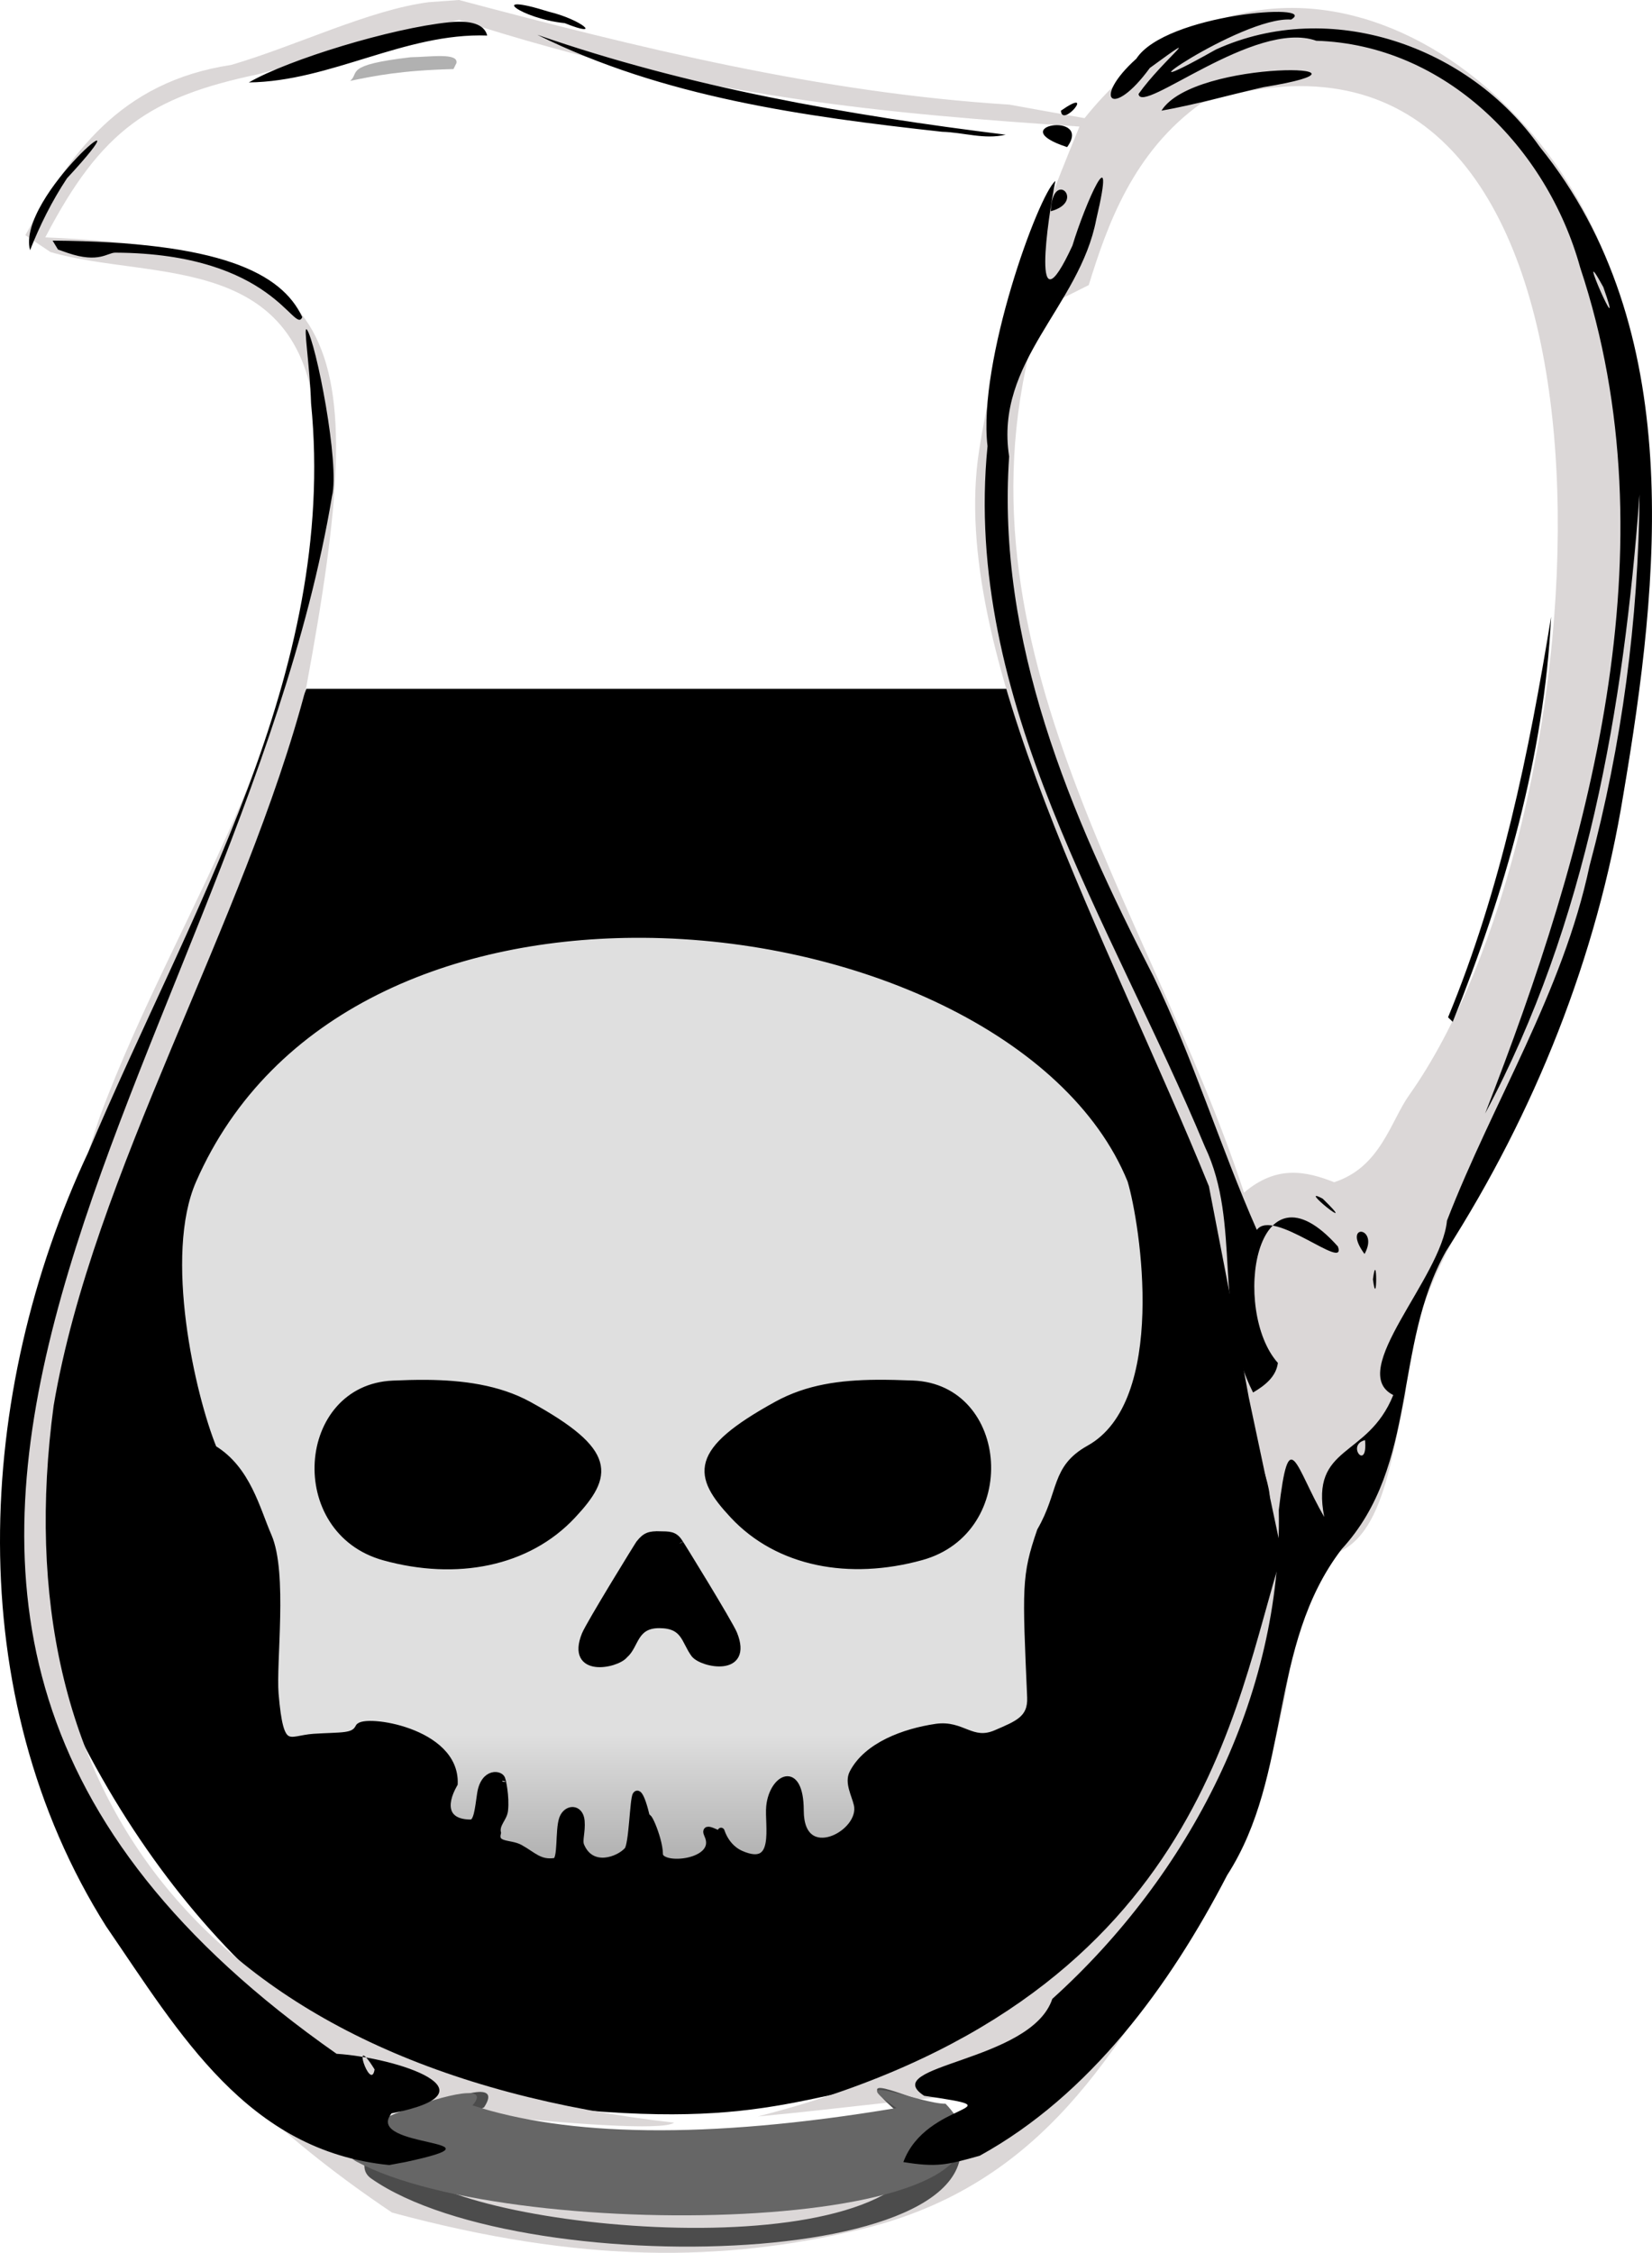
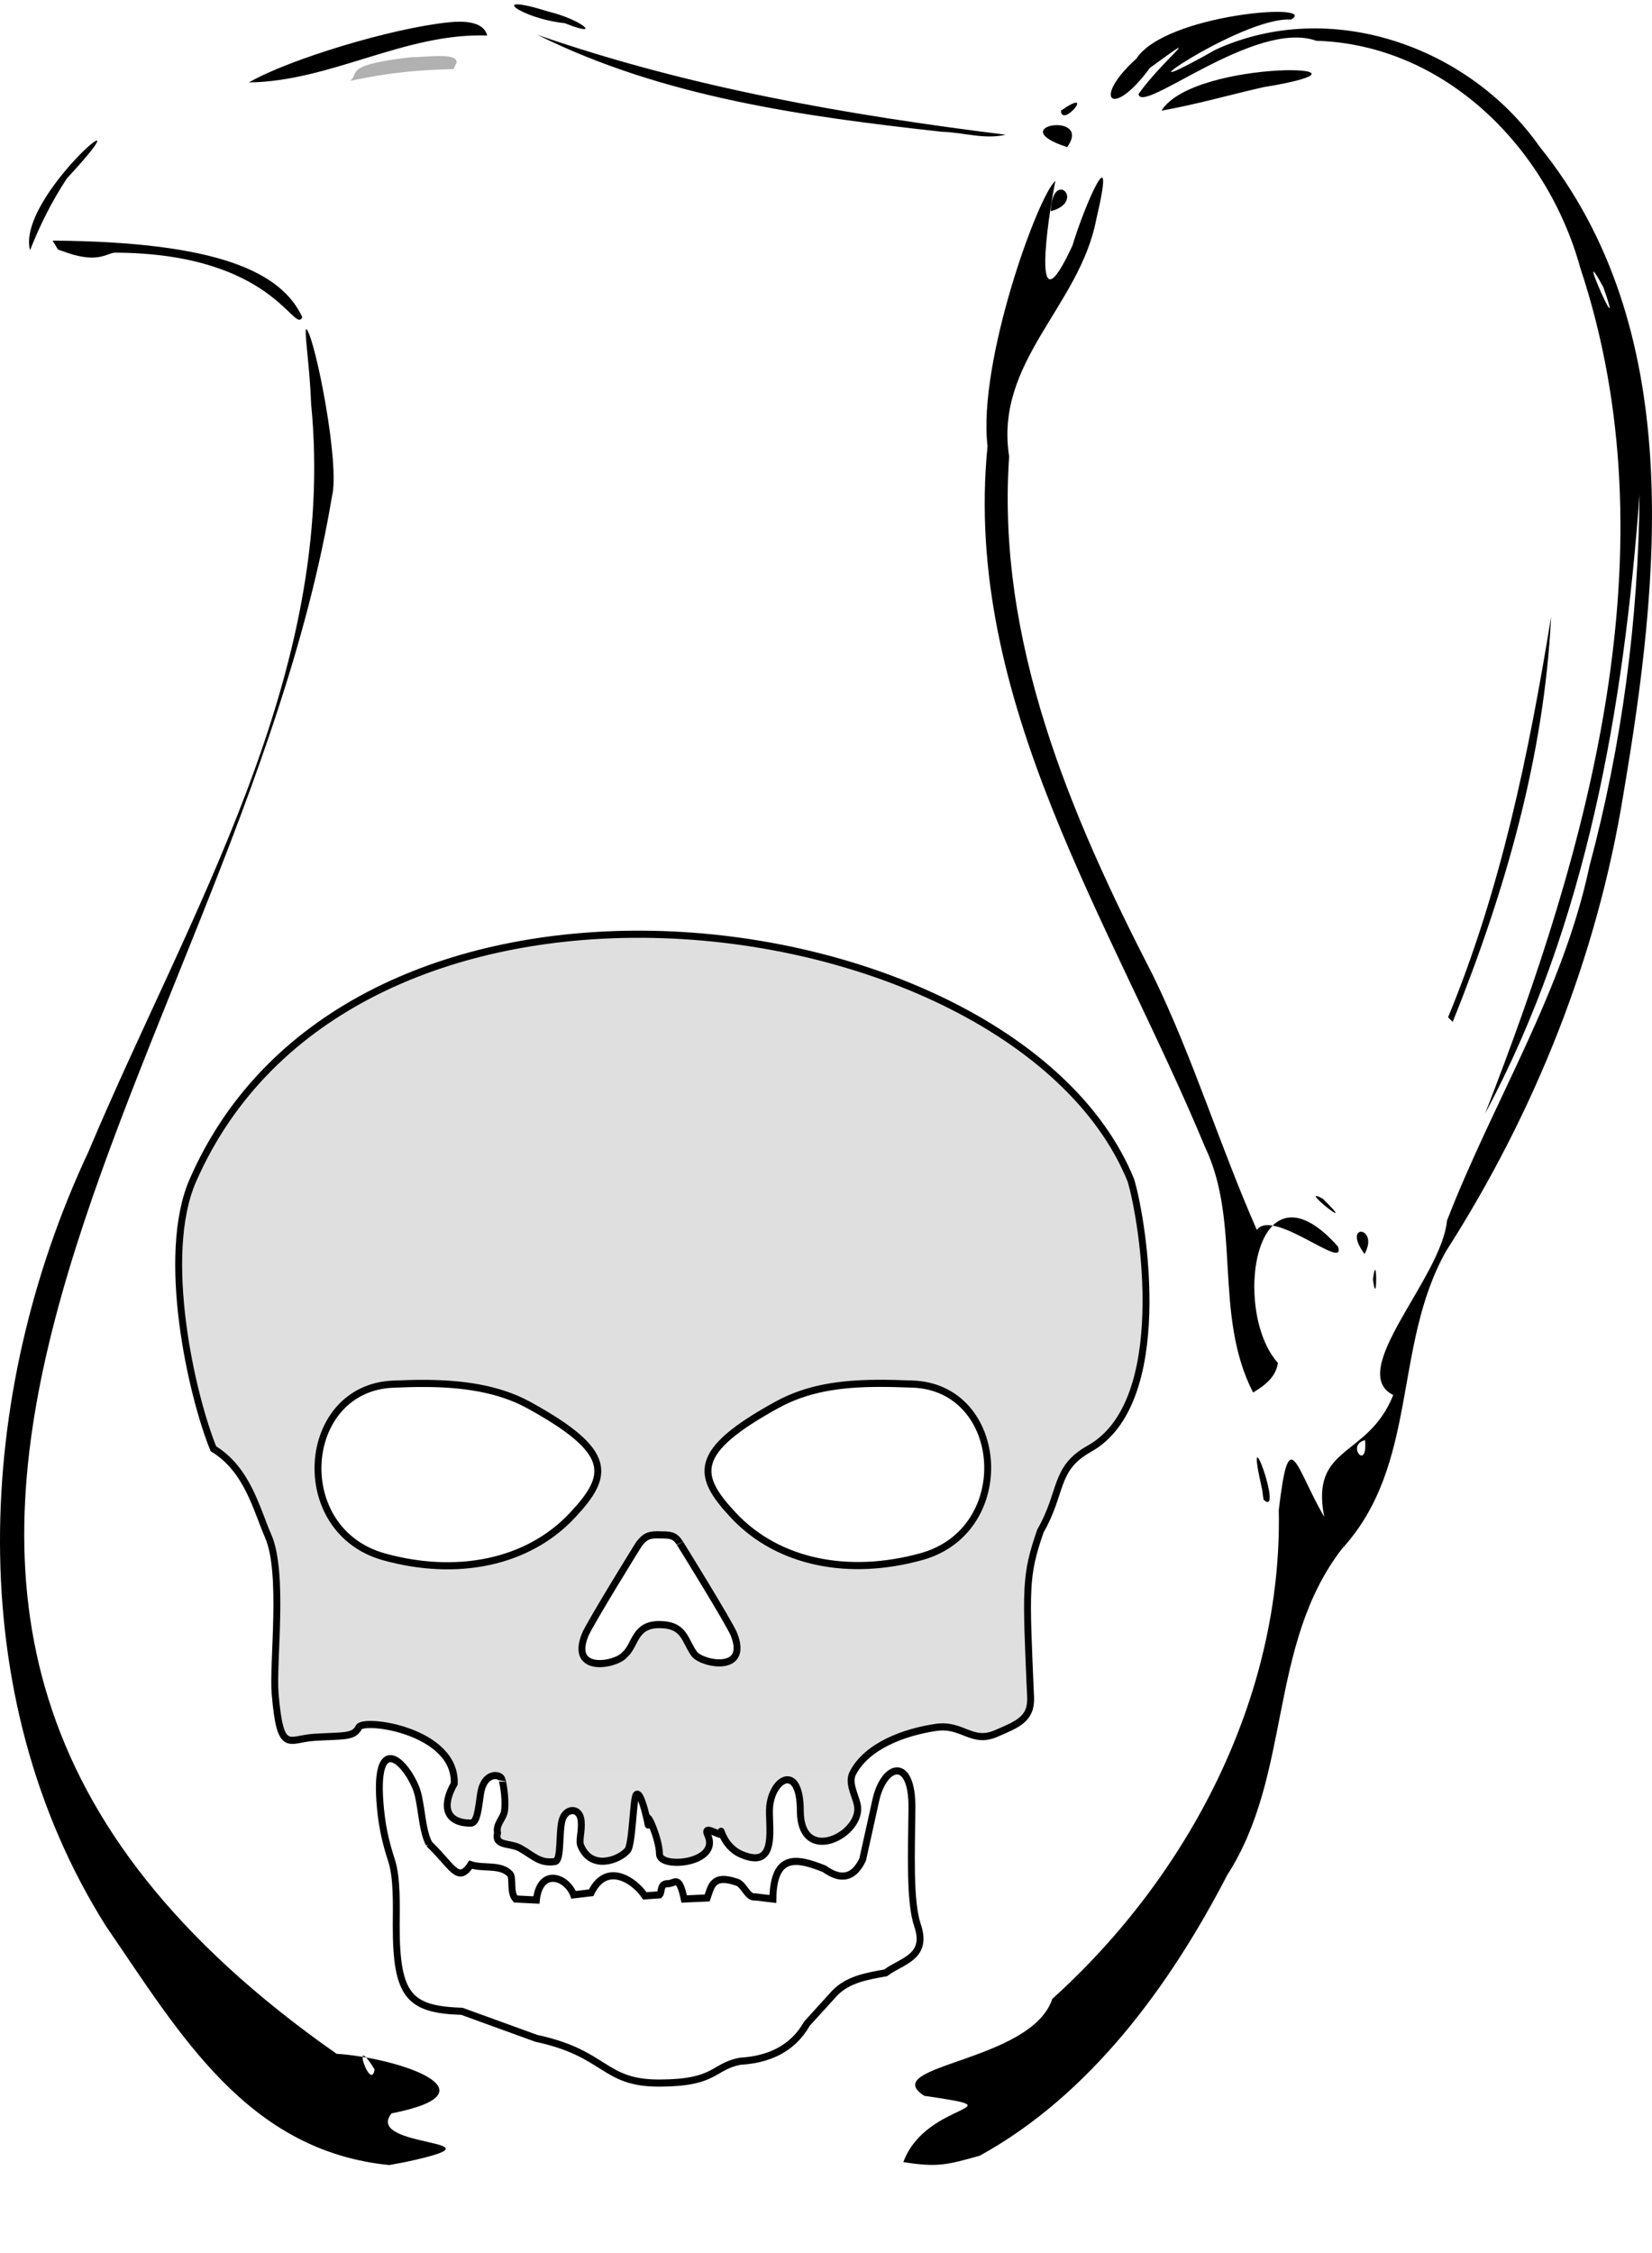
<svg xmlns="http://www.w3.org/2000/svg" xmlns:ns1="http://sodipodi.sourceforge.net/DTD/sodipodi-0.dtd" xmlns:ns2="http://www.inkscape.org/namespaces/inkscape" xmlns:xlink="http://www.w3.org/1999/xlink" id="svg2" ns1:docname="cybergedeon_water_pollution.svg" viewBox="0 0 641.58 874.54" version="1.1" ns2:version="0.47 r22583">
  <defs id="defs4">
    <linearGradient id="linearGradient4141" ns2:collect="always">
      <stop id="stop4143" style="stop-color:#dfdfdf" offset="0" />
      <stop id="stop4145" style="stop-color:#c2c2c2;stop-opacity:0" offset="1" />
    </linearGradient>
    <linearGradient id="linearGradient4147" y2="692.41" xlink:href="#linearGradient4141" gradientUnits="userSpaceOnUse" x2="130.37" y1="598.01" x1="130.37" ns2:collect="always" />
  </defs>
  <ns1:namedview id="base" bordercolor="#666666" ns2:pageshadow="2" ns2:window-y="0" pagecolor="#ffffff" ns2:window-height="1025" ns2:window-maximized="0" ns2:zoom="0.7" ns2:window-x="0" showgrid="false" borderopacity="1.0" ns2:current-layer="layer1" ns2:cx="73.435741" ns2:cy="449.4196" showguides="true" ns2:guide-bbox="true" ns2:window-width="1680" ns2:pageopacity="0.0" ns2:document-units="px" />
  <g id="layer1" ns2:label="layer" ns2:groupmode="layer" transform="translate(-60.532 -92.367)">
    <g id="g2851">
-       <path id="path4139" ns1:nodetypes="ccccccc" style="fill:#000000" d="m179.52 359.76h275.88c44.27 111.54 110.57 215.75 107.1 343.22-21.38 78.56-55.17 148.08-140.37 194.73-61.6 10.56-73.65 24.54-189.06 7.31-68.64-20.95-140.41-105.91-167.96-206.91 13.83-123.38 60.57-208.5 114.41-338.35z" />
      <g id="g3613" style="stroke:#000000;fill:url(#linearGradient4147)" transform="matrix(2.678 0 0 2.768 -31.369 -889.63)">
        <path id="path2930" ns1:nodetypes="cscsssscsscscssssssssssssssssssscscccccssccccsscccccscscccc" style="stroke:#000000;fill:url(#linearGradient4147)" d="m127.54 485.79c-27.21-0.152-54.164 10.024-65.248 34.51-4.783 10.567-0.171 30.19 2.973 37.649 4.93 2.893 6.257 8.509 7.948 12.252 2.338 5.178 0.617 17.751 1.008 22.154 0.752 8.472 1.904 6.298 5.608 6.066 4.161-0.26 5.795 0.037 6.521-1.404 0.667-1.324 14.13 0.461 13.845 7.897-1.906 3.223-1.155 5.544 2.397 5.531 0.92-0.003 1.086-1.948 1.41-4.076 0.499-3.272 3.048-2.824 3.124-1.98 0.02-0.049 0.593 2.257 0.365 4.297-0.12 1.08-1.299 1.887-1.024 3.123-0.501 1.93 1.81 1.373 3.255 2.146 1.932 1.034 2.852 2.212 5.08 1.881 1.001-0.149 0.488-4.381 1.106-6.014 0.582-1.538 2.528-1.587 2.694 0.332 0.135 1.57-0.39 2.713-0.044 3.495 1.532 3.47 5.512 2.008 6.766 0.628 0.714-0.786 0.817-7.254 1.237-7.781 0.774-0.97 1.956 5.152 1.727 4.099-0.64-2.946 1.667 1.944 1.667 4.197 0 2.138 8.922 1.346 6.987-2.687-0.793-1.654 2.083 0.426 1.993-0.197-0.197-1.367 0.086 1.742 2.858 2.91 5.528 2.329 3.869-4.134 4.141-6.713 0.428-4.067 4.434-6.035 4.446 0.587 0.014 7.912 9.262 3.268 8.253-0.868-0.35-1.436-1.346-3.07-0.639-4.39 2.05-3.832 7.466-5.756 12.06-6.407 3.858-0.547 5.173 2.352 8.722 0.857 3.056-1.288 5.138-1.986 4.999-5.09-0.688-15.388-0.831-16.977 1.423-23.312 3.241-5.441 1.938-8.757 7.087-11.533 11.963-6.45 7.901-31.608 6.03-37.649-8.783-20.899-39.94-34.337-70.778-34.51h-0 0zm-31.318 62.995c5.044 0.045 10.339 0.675 14.784 3.037 12.374 6.577 11.727 9.864 6.336 15.443-6.511 6.737-16.829 8.652-27.316 5.845-13.752-3.681-12.186-23.659 1.278-24.223 1.591-0.067 3.237-0.117 4.919-0.102zm65.164-0.01c1.723-0.015 3.493 0.035 5.308 0.102 13.468 0.494 15.002 20.516 1.25 24.198-10.487 2.807-20.778 0.918-27.288-5.82-5.391-5.579-6.038-8.891 6.336-15.468 4.445-2.362 9.225-2.967 14.394-3.012zm-31.429 21.247c1.36 0.028 2.182-0.067 2.918 1.123-0.064-0.177 7.249 11.309 7.864 12.788 2.298 5.522-4.538 4.24-5.724 2.808-1.443-1.902-1.358-4.114-5.058-4.135s-3.436 2.908-5.058 4.237c-1.186 1.432-8.023 2.714-5.724-2.808 0.615-1.479 7.928-12.964 7.864-12.788 0.901-1.13 1.557-1.253 2.918-1.225z" />
        <path id="path3758" ns1:nodetypes="csssscczcccccsscccccccsccccccscc" style="stroke:#000000;fill:url(#linearGradient4147)" d="m96.542 613.36c-1.155-2.143-1.049-5.933-1.955-7.977-1.814-4.093-5.812-7.103-5.191 1.851 0.222 3.196 0.735 5.586 1.708 8.468 0.831 2.462 0.681 6.563 0.674 9.035-0.03 10.032 1.933 11.852 9.527 12.106l10.798 3.792c10.288 2.135 9.585 6.299 17.861 6.272 8.276-0.027 7.598-2.268 11.674-3.063 3.849-0.202 7.527-1.557 9.686-5.251l3.97-4.23c1.931-1.994 4.707-2.438 7.463-2.917 2.281-1.688 6.236-2.147 4.605-6.709-1.143-3.295-0.869-10.059-0.794-16.336 0.088-7.402-4.069-6.276-5.24-1.167l-1.905 8.314c-1.231 2.531-3.057 3.059-5.558 1.313-3.834-1.475-7.375-2.324-7.463 4.23l-2.541-0.292c-1.214 0.192-1.635-1.917-2.849-2.112-3.413-1.115-3.573 0.757-4.138 2.258l-3.335 0.146c-0.794-3.517-1.278-2.144-2.383-2.148-1.193-0.003-0.795 1.168-1.193 1.564l-2.14 0.146c-1.394-2.068-5.521-4.923-7.781-0.438l-2.541 0.292c-0.993-2.558-4.862-3.862-5.399 0.729l-3.017-0.146c-0.888-0.96-0.288-2.965-0.804-3.501-1.371-1.427-3.886-0.711-5.707-1.312-1.85 2.766-2.726 0.122-6.034-2.917z" />
      </g>
-       <path id="path2833" ns1:nodetypes="cccccsccssccsscccccsccccccccccccccscccccc" style="fill:#dbd7d7" d="m238.79 92.367-11.786 0.852c-23.052 2.978-51.648 17.035-76.677 24.352-43.458 6.571-63.131 35.013-79.943 66.099l9.727 6.532c40.133 11.716 101.32-1.573 103.44 72.985 3.105 108.86-52.542 177.21-84.345 262.9-57.74 172.48-47.843 317 113.6 425.2 73.47 19.831 128.34 19.366 182.18 6.461 72.265-17.322 98.871-71.216 128.58-116.86 33.709-51.798 38.683-98.05 43.024-144.41 29.666 3.794 32.921-32.028 39.759-62.478 2.043-37.917 20.86-63.557 38.268-95.634 51.07-94.12 68.02-234.62 46.21-324.94-23.16-95.89-134.8-167.34-209.09-75.19l-29.18-5.254c-74-4.65-144.03-22.14-213.77-40.613zm0 7.739c95.301 30.822 168.78 36.47 240.97 41.392-20.242 49.001-32.914 86.863-38.978 125.74-12.199 78.21 50.825 190.93 89.244 285.62l8.946 46.29 6.532 35.641 12.922 60.916c-18.627 57.734-30.823 174.28-203.64 218.27 30.37-2.746 66.219-7.852 104.46-10.173-55.611 59.404-217.3 43.814-284.56 1.207 0 0 138.74 17.861 147.66 11.37-184.02-20.76-260.98-129.26-240.98-278.34 15.288-90.27 74.14-187.08 98.14-279.09 26.23-141.13 13.85-169.43-101.38-174.44 21.822-41.954 40.778-54.508 82.712-63.33l77.955-21.086zm326.45 25.701c136.84-0.708 115.83 288.39 42.598 391.62-7.319 10.318-11.164 28.091-29.18 33.866-11.094-4.385-22.397-6.675-35.002 4.047-36.86-112.47-119.14-216.86-78.61-343.14l18.317-9.159c7.19-23.336 17.249-51.672 43.663-70.572 13.928-4.513 26.6-6.614 38.197-6.674z" />
      <path id="path4460" ns1:nodetypes="ccccc" style="fill:#b1b1b1" d="m236.64 119.18c-20.374 0.532-30.235 2.566-40.162 4.59 3.943-3.06-2.866-6.12 23.524-9.18 7.695-0.118 18.632-1.857 17.786 2.295l-1.147 2.295z" />
-       <path id="path3357" ns1:nodetypes="ccsscczc" style="fill:#4c4c4c" d="m204.68 938.05c60.14 42.078 268.78 34.911 222.32-28.399-8.817 0.222-39.824-16.61-18.5 2.103 1.705 1.496 11.805 3.612 12.037 6.836 4.025 56.012-171.61 41.296-199.63 17.025-10.862-8.519 7.288-16.508 27.588-25.153 8.085-12.127-15.03-3.411-29.21 4.057-14.181 7.468-21.51 18.714-14.605 23.531z" />
-       <path id="path4131" ns1:nodetypes="cccczc" style="fill:#666666" d="m198.93 931.46c61.899 33.242 276.64 27.579 228.83-22.435-9.075 0.176-40.989-13.122-19.041 1.662-74.746 12.503-128.31 10.812-164.69-1.021 8.321-9.581-15.469-2.695-30.065 3.205-14.595 5.9-22.139 14.784-15.032 18.589z" />
      <path id="path2926" ns1:nodetypes="cccsccccccccccccccccccccccccccccccccccccccccccccccccccccccccccccccccccccccccsccccccccccccccccccsccccc" style="fill:#000000" d="m101.85 840.34c-56.804-89.87-51.042-206.98-6.996-300.81 39.036-92.76 96.866-185.83 86.486-290.57-0.492-14.979-3.125-30.659-1.615-28.621 3.467 4.679 12.88 52.357 9.749 64.665-37.325 222.85-250.25 428.15 1.76 604.63 23.662 1.527 63.711 14.81 21.357 23.137-11.094 13.834 48.018 9.742 5.392 18.891l-6.282 1.167c-55.131-5.502-81.268-50.842-109.84-92.494zm104.16 55.369c-9.753-15.833-1.501 9.292 0 0zm205.35 35.979c8.858-24.117 46.318-20.118 8.095-25.745-18.422-11.999 41.602-12.959 49.755-37.617 53.033-47.861 89.396-117.32 87.961-189.77 4.035-34.531 6.373-16.749 17.648 2.69-5.492-28.215 16.842-22.563 26.808-47.33-18.417-9.198 18.752-45.367 20.863-67.696 17.907-46.269 44.993-88.651 55.374-137.77 12.57-46.958 18.978-95.53 19.417-144.13-6.148 82.555-20.448 166.59-59.981 240.31 40.213-103.03 73.215-219.27 36.93-328.38-12.891-46.608-52.486-86.542-102.51-88.061-23.745-8.477-68.075 29.086-69.014 20.661 9.373-13.242 27.535-26.986 4.381-10.101-14.742 20.204-22.695 12.094-5.224-3.615 11.316-17.391 71.452-21.925 60.094-15.167-19.433-1.42-74.418 37.132-29.222 11.632 44.41-20.221 98.314-1.339 125.74 37.717 57.036 70.532 46.652 167.89 32.543 251.27-10.242 63.288-34.405 123.58-68.875 177.46-20.886 37.038-10.379 82.845-40.535 115.67-28.807 37.616-19.206 87.359-44.487 126.58-22.283 43.024-53.216 85.304-96.104 108.92-12.759 3.576-16.555 4.567-29.658 2.459zm179.31-280.27c-7.561 1.893 1.143 12.446 0 0zm92.539-447.6c-12.268-22.327 9.401 26.656 0 0zm-132.46 466.97c-7.774-33.801 8.825 11.59 0.485 3.71l-0.279-2.137-0.206-1.573h0zm-3.567-37.865c-15.542-30.36-4.465-65.634-18.684-95.347-36.252-87.255-94.211-173.3-84.443-272.01-3.897-32.706 19.799-97.79 26.357-102.94-2.968 14.473-9.728 60.443 6.611 25.104 4.811-15.987 17.389-44.613 9.258-10.182-6.463 33.793-39.597 55.126-33.831 92.028-4.945 71.68 23.676 139.1 55.949 201.62 15.564 31.985 25.917 66.139 40.246 98.622 6.254-8.698 35.108 16.524 31.488 6.441-32.3-36.401-41.35 25.04-23.312 45.19-0.699 5.51-5.308 8.92-9.638 11.481zm27.063-75.217c-10.874-5.877 15.421 15.033 0 0zm19.491 31.293c1.679-12.746 1.679 12.746 0 0zm-3.266-9.841c-9.09-12.3 5.955-10.695 0 0zm32.442-91.879c20.545-49.666 31.426-102.63 40.016-155.48-2.667 54.265-18.004 107.08-38.2 157.24l-1.549-1.498-0.001-0.001-0-0-0.265-0.257zm-550.71-297.78c-5.516-20.894 49.355-65.662 14.352-27.926-5.795 8.743-10.503 18.177-14.352 27.926zm8.759-3.723c64.985 0.464 88.99 12.515 96.972 29.72-3.149 6.981-10.971-24.746-72.628-25.047-3.086-0.016-6.312 4.219-18.396 0.136l-3.843-1.34-2.105-3.469zm387.64-11.4c0.689-16.882 14.017-3.758 0 0zm6.371-24.902c-25.529-8.298 10.237-14.079 0 0zm-48.562-5.949c-53.575-5.918-108.35-13.395-157.18-37.644 58.752 20.399 120.32 31.151 181.89 38.775-8.235 1.988-16.466-0.919-24.703-1.131zm46.148-8.188c14.019-9.734 0.408 7.065 0 0zm39.049-0.009c12.728-20.452 94.346-18.006 39.62-9.123-13.214 3.01-26.264 6.756-39.62 9.123zm-354.43-10.96c15.494-8.925 55.517-21.114 77.8-23.354 10.52-1.058 13.964 1.886 14.764 5.147-32.052-1.11-60.703 17.817-92.564 18.207zm122.68-23.014c-16.877-1.692-31.193-12.294-6.09-4.414 12.648 3.021 21.215 10.479 6.09 4.414z" />
    </g>
  </g>
</svg>